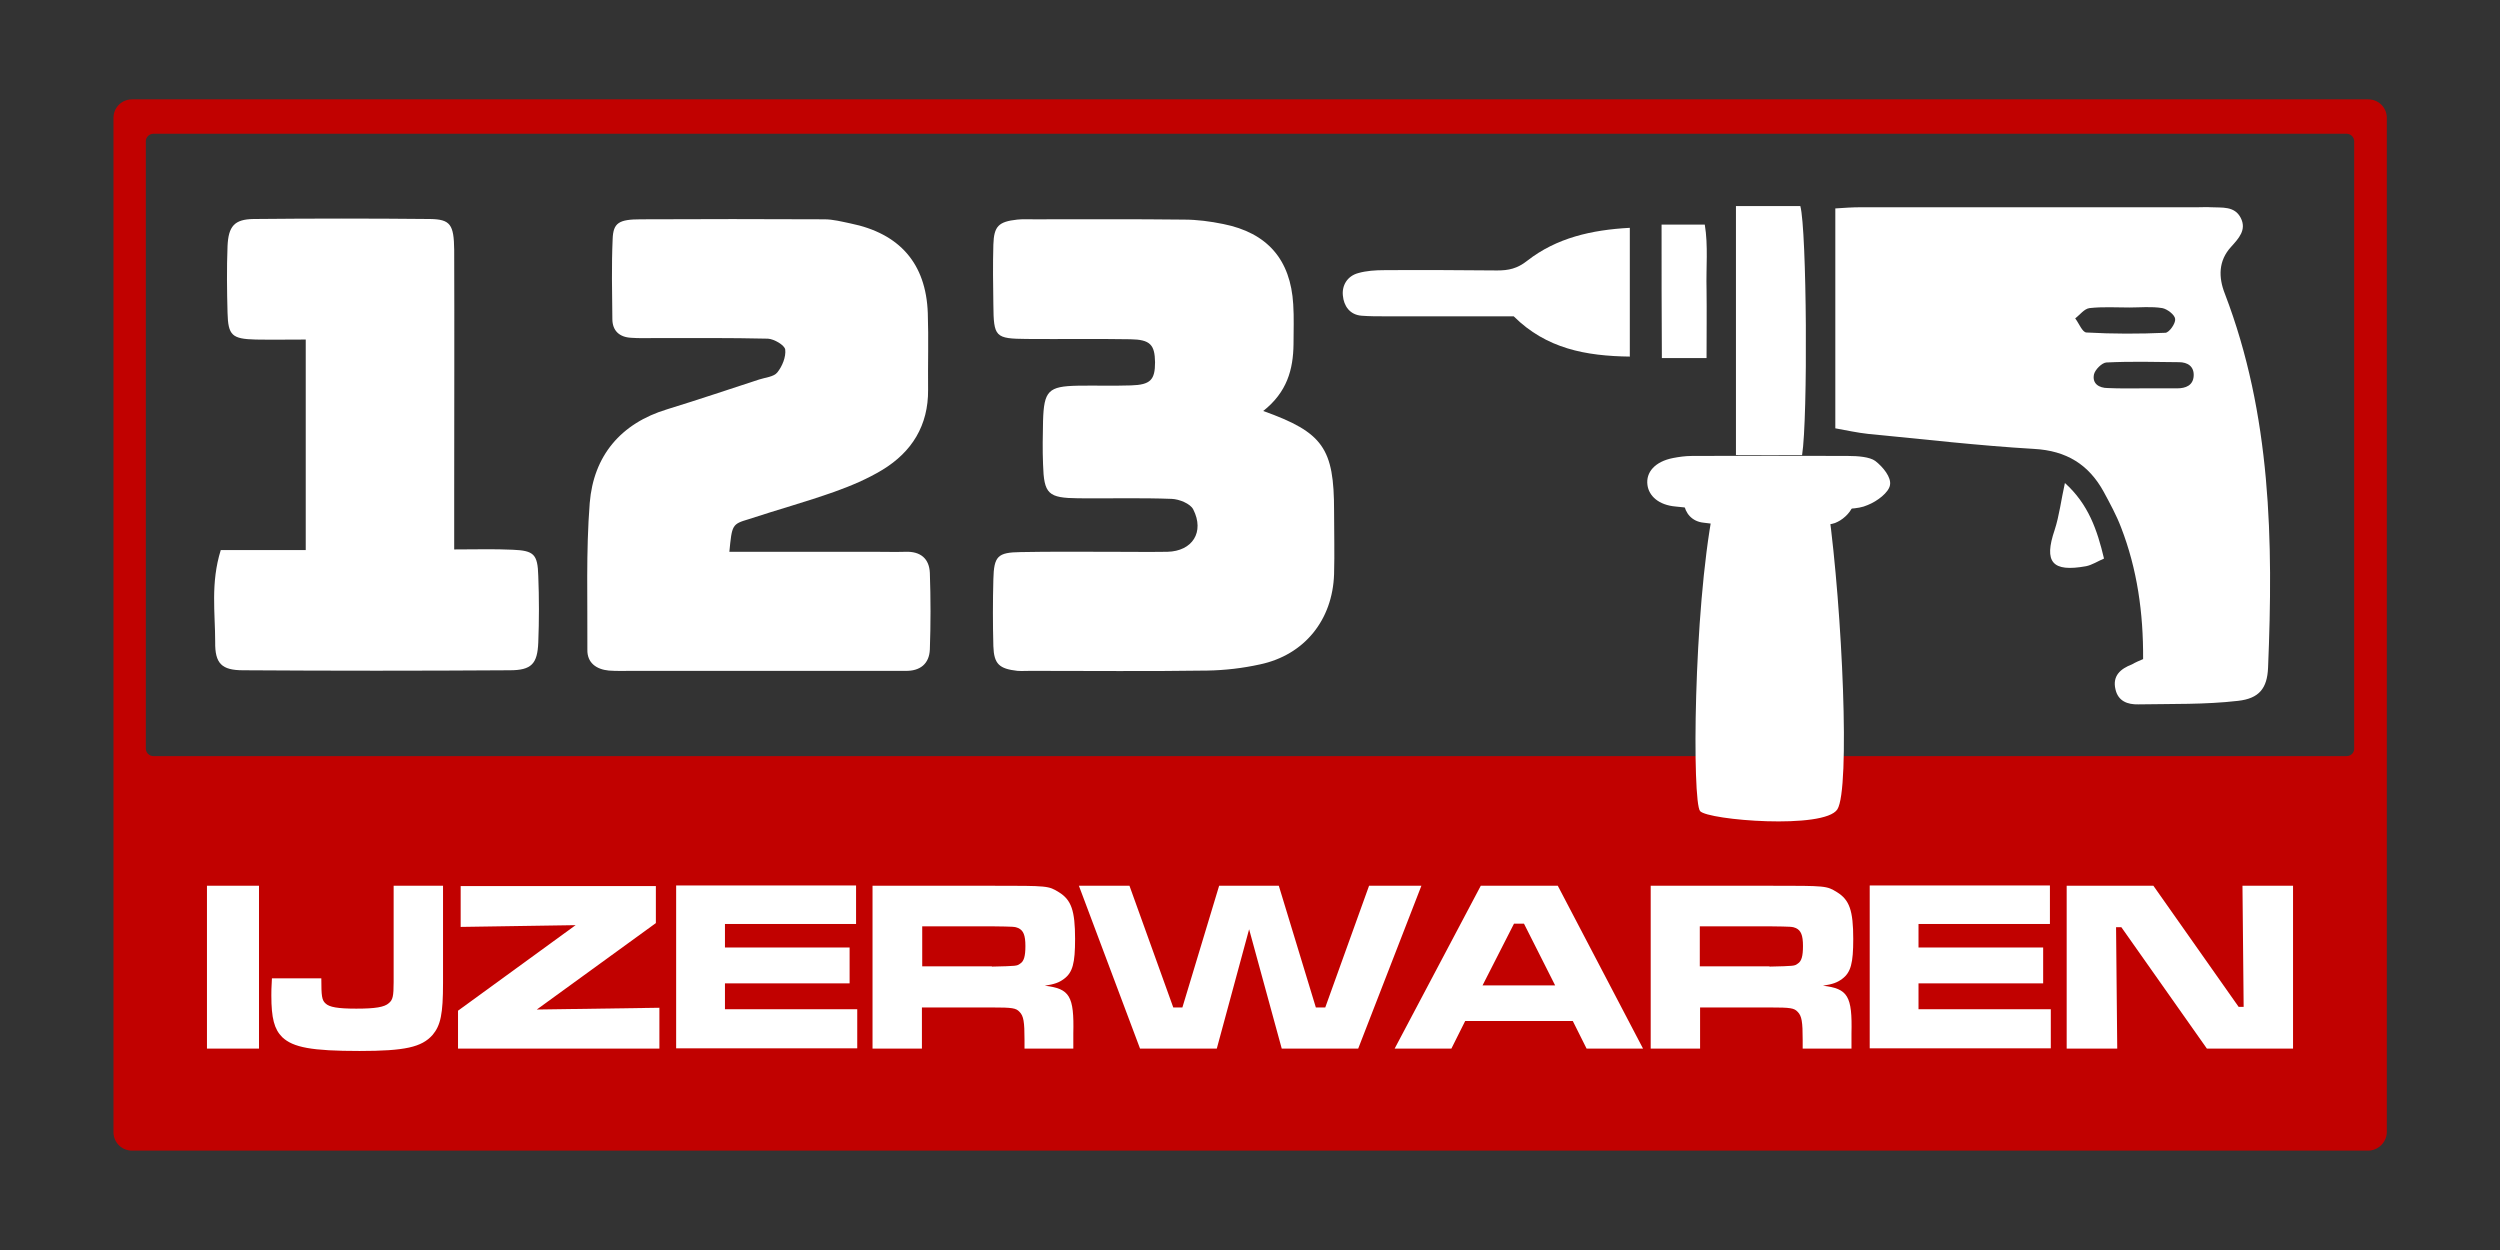
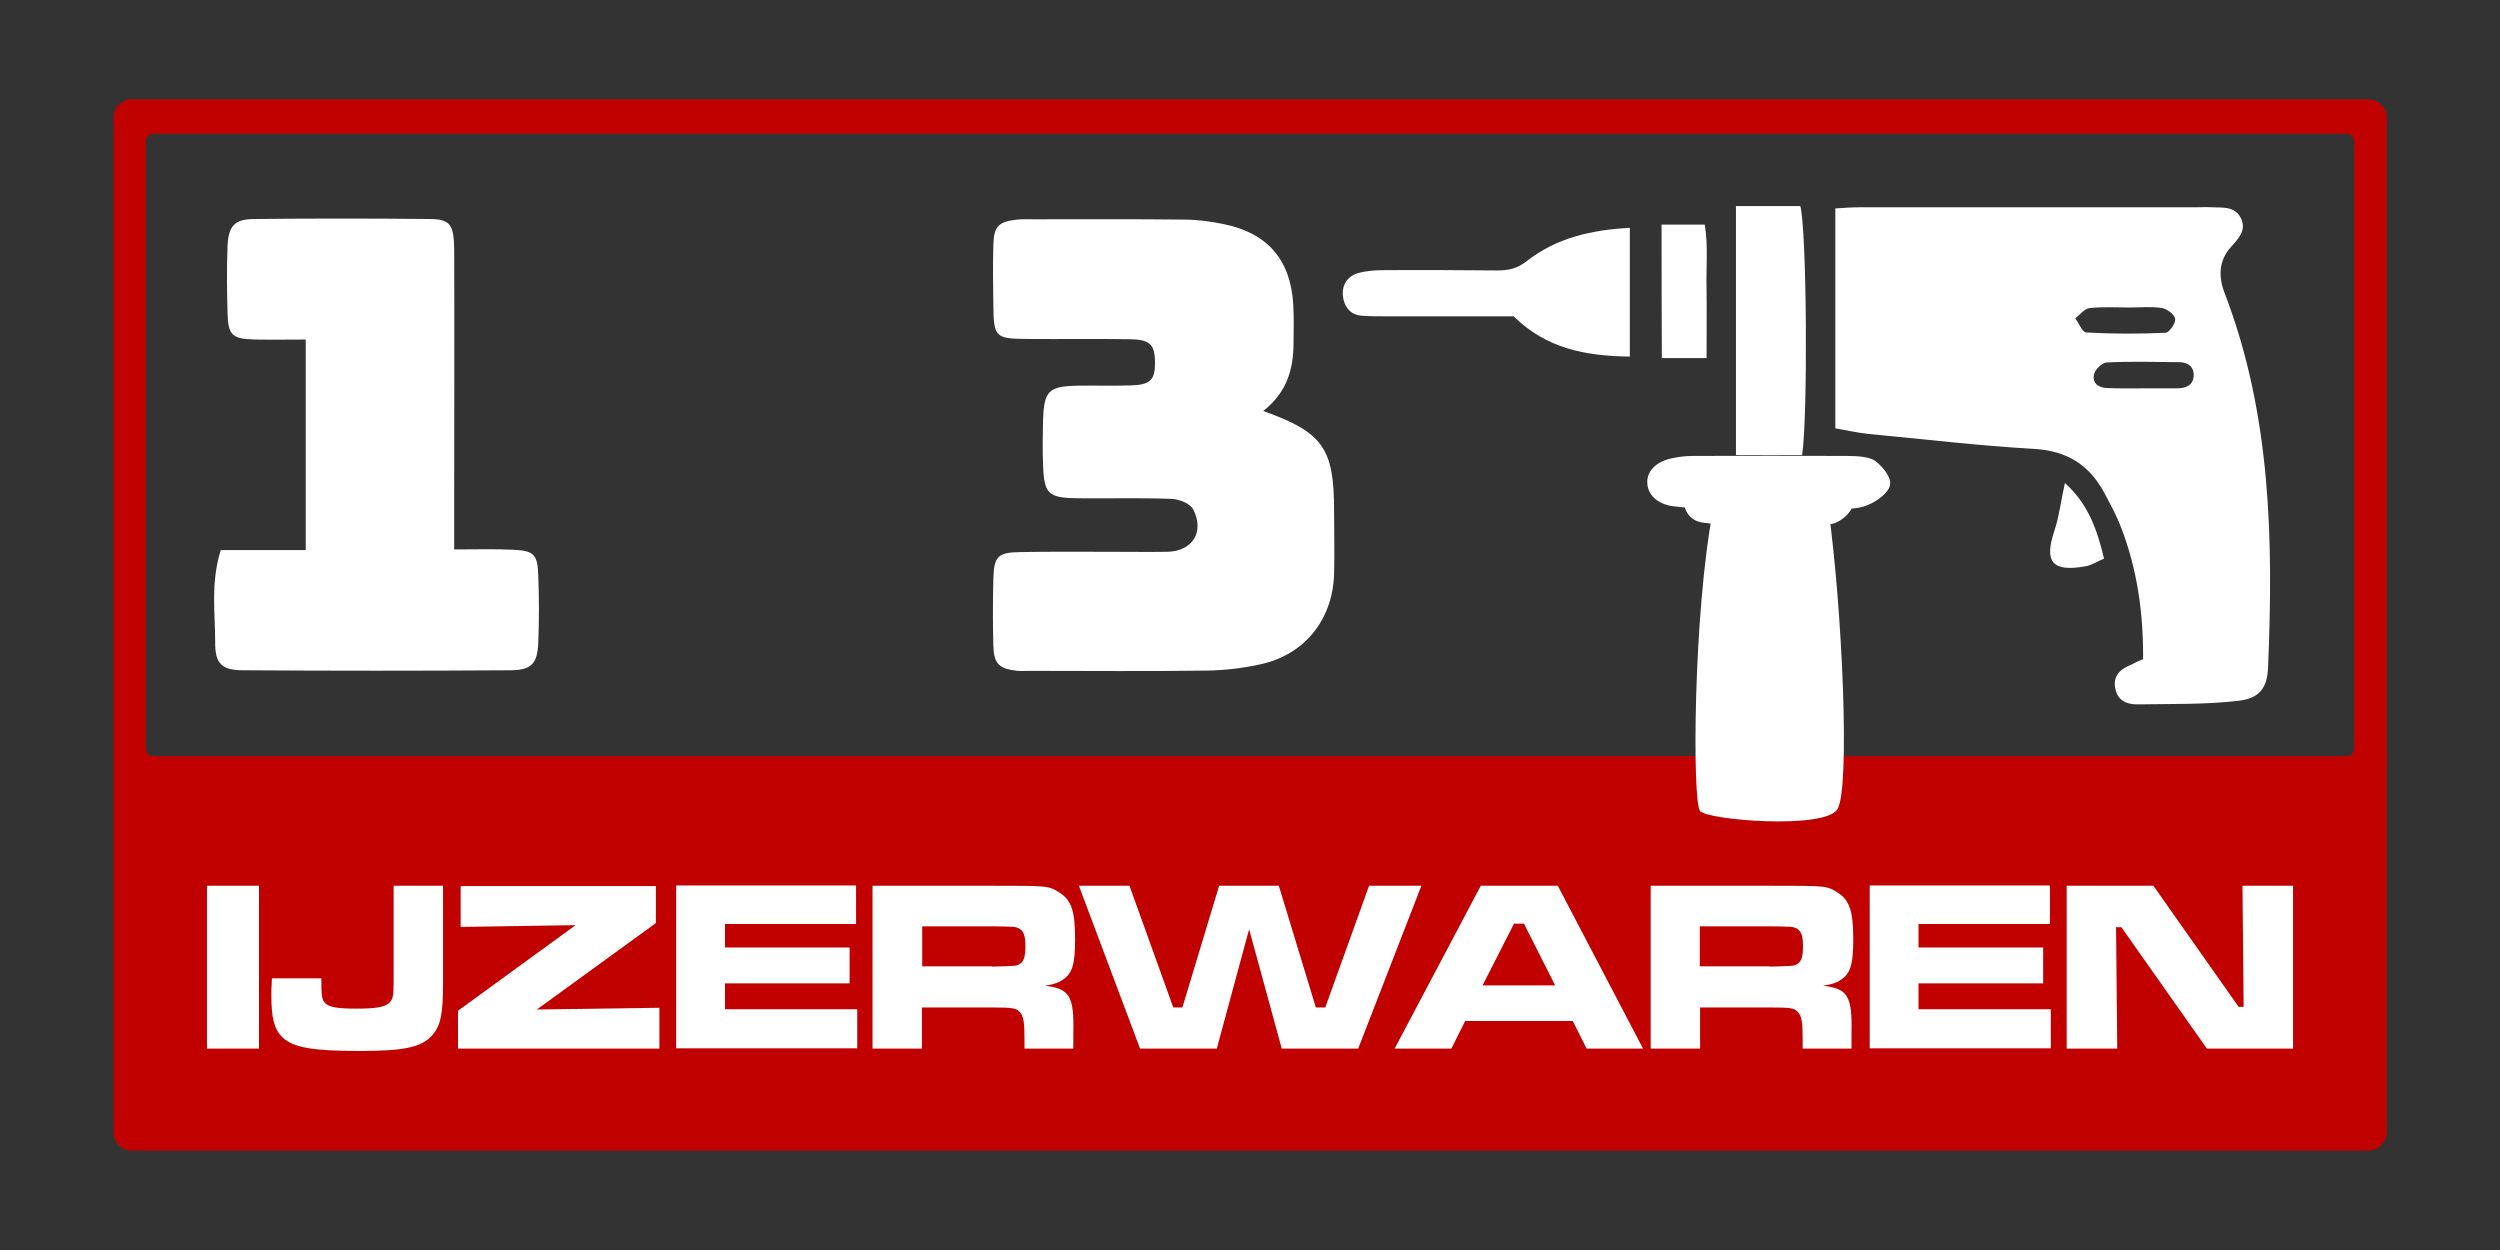
<svg xmlns="http://www.w3.org/2000/svg" version="1.1" id="Layer_2_00000123435689579698628310000004374884510797920175_" x="0px" y="0px" viewBox="0 0 850.4 425.2" style="enable-background:new 0 0 850.4 425.2;" xml:space="preserve">
  <rect x="0" y="0" width="850.4" height="425.2" fill="#333333" stroke="none" />
  <style type="text/css">
	.st0{fill:#C10100;}
	.st1{fill:#FFFFFF;}
	.st2{display:none;}
	.st3{display:inline;fill:#FFFFFF;}
</style>
  <path class="st0" d="M805.6,33.8H44.9c-3.5,0-6.3,2.8-6.3,6.3v345c0,3.5,2.8,6.3,6.3,6.3h760.6c3.5,0,6.4-2.9,6.4-6.4V40.1  C811.9,36.6,809.1,33.8,805.6,33.8z M800.8,254.6c0,1.5-1.1,2.6-2.6,2.6h-746c-1.5,0-2.6-1.2-2.6-2.6V48.1c0-1.5,1.2-2.6,2.6-2.6  h746c1.5,0,2.6,1.2,2.6,2.6V254.6z" />
  <g id="_x31_23">
-     <path class="st1" d="M248.1,187.7c17.2,0,33.4,0,49.7,0c3.4,0,6.8,0.1,10.2,0c5.1-0.2,8.1,2.3,8.3,7.2c0.3,8.7,0.3,17.4,0,26   c-0.2,4.9-3.3,7.4-8.3,7.3c-2.3,0-4.5,0-6.8,0c-28.7,0-57.5,0-86.2,0c-2.6,0-5.3,0.1-7.9-0.1c-4.2-0.4-7.4-2.6-7.3-7.1   c0.1-16.6-0.5-33.3,0.8-49.9c1.3-16,10.5-27.1,26.4-31.9c10.4-3.2,20.8-6.7,31.2-10.1c2.1-0.7,5-0.9,6.2-2.4c1.7-2.1,3-5.3,2.7-7.8   c-0.2-1.5-3.8-3.6-5.9-3.7c-12.9-0.3-25.7-0.2-38.6-0.2c-2.6,0-5.3,0.1-7.9-0.1c-4-0.2-6.4-2.4-6.4-6.4c-0.1-9.1-0.3-18.2,0.1-27.2   c0.2-5.5,2.1-6.7,9.6-6.7c20.8-0.1,41.6-0.1,62.4,0c3,0,6,0.8,8.9,1.4c16.7,3.4,25.7,13.6,26.3,30.5c0.3,8.7,0,17.4,0.1,26.1   c0.1,12.1-5.5,21.1-15.5,27.2c-5.1,3.1-10.8,5.5-16.4,7.5c-9.6,3.4-19.4,6.1-29.1,9.3C249,178.3,249,178.5,248.1,187.7z" />
    <path class="st1" d="M429.7,139.8c20.4,7.3,24.1,12.7,24.1,34c0,7.2,0.2,14.4,0,21.5c-0.5,15.6-10.1,27.5-25.2,30.7   c-5.9,1.3-11.9,2-17.9,2.1c-20,0.3-40.1,0.1-60.1,0.1c-1.5,0-3,0.1-4.5,0c-6.2-0.7-8-2.3-8.2-8.4c-0.2-7.6-0.2-15.1,0-22.7   c0.2-7.9,1.4-9.2,9.3-9.3c10.2-0.2,20.4-0.1,30.6-0.1c6.4,0,12.9,0.1,19.3,0c8.5-0.2,12.7-6.7,8.8-14.4c-1-2-4.8-3.5-7.3-3.6   c-10.6-0.4-21.2-0.1-31.7-0.2c-10.4-0.1-11.8-1.4-12.1-11.6c-0.2-4.9-0.1-9.8,0-14.7c0.3-10.3,1.8-11.8,11.8-12   c6-0.1,12.1,0.1,18.1-0.1c6.7-0.2,8.2-1.9,8.2-7.9c-0.1-5.9-1.6-7.7-8.4-7.8c-11.7-0.2-23.4,0-35.2-0.1   c-10.8-0.1-11.3-0.6-11.4-11.7c-0.1-6.8-0.2-13.6,0-20.4c0.2-6.3,1.8-7.8,8.1-8.5c1.9-0.2,3.8-0.1,5.7-0.1c17,0,34-0.1,51,0.1   c4.5,0,9,0.6,13.4,1.5c15,3,22.9,12.1,23.8,27.3c0.3,4.5,0.1,9.1,0.1,13.6C439.9,125.7,437.8,133.4,429.7,139.8z" />
    <path class="st1" d="M75.1,187.1c10.3,0,19.3,0,28.9,0c0-24,0-47.2,0-71.6c-5.8,0-11.4,0.1-17,0c-8.1-0.2-9.4-1.4-9.6-9.1   c-0.2-7.5-0.3-15.1,0-22.7c0.3-6.7,2.3-9.1,8.8-9.2c20-0.2,40.1-0.2,60.1,0c6.9,0.1,8.1,1.9,8.2,10.5c0.1,27.6,0,55.2,0,82.7   c0,6,0,11.9,0,19.2c7.3,0,13.6-0.2,19.9,0.1c7.2,0.3,8.5,1.5,8.7,8.9c0.3,7.5,0.3,15.1,0,22.7c-0.3,7.2-2.3,9.4-9.7,9.4   c-30.2,0.2-60.5,0.2-90.7,0c-7.3,0-9.6-2.3-9.5-9.6C73.2,208.5,71.6,198.3,75.1,187.1z" />
  </g>
  <g id="boormachine">
    <path class="st1" d="M729,224.2c0.1-15.7-2-30.6-7.5-44.8c-1.6-4.2-3.8-8.2-5.9-12.1c-5.1-9.3-12.7-14-23.7-14.6   c-18.8-1.1-37.6-3.3-56.4-5.1c-3.7-0.4-7.3-1.2-11.2-1.9c0-25,0-49.4,0-74.8c3-0.2,5.8-0.4,8.7-0.4c38.2,0,76.4,0,114.6,0   c1.5,0,3-0.1,4.5,0c3.7,0.2,8-0.5,10.1,3.6s-0.7,7-3.3,9.9c-4.3,4.7-4.3,10.3-2.1,15.9c15.8,41.2,16.5,84.1,14.7,127.3   c-0.3,6.9-3,10.4-10.2,11.2c-11.2,1.3-22.6,1-33.9,1.2c-3.7,0.1-6.9-1.1-7.8-5.1c-1.1-4.6,1.7-7,5.6-8.5   C726.4,225.3,727.8,224.7,729,224.2z M724.3,104.6C724.3,104.6,724.3,104.7,724.3,104.6c-4.5,0-9-0.3-13.5,0.2   c-1.8,0.2-3.3,2.3-4.9,3.5c1.3,1.7,2.4,4.7,3.8,4.8c9,0.5,18,0.5,26.9,0.1c1.3-0.1,3.5-3.2,3.3-4.7c-0.1-1.4-2.7-3.4-4.4-3.7   C731.8,104.2,728,104.6,724.3,104.6z M729.4,132.1c3.7,0,7.5,0,11.2,0c2.9,0,5.4-1,5.6-4.2c0.2-3.3-2.1-4.7-5-4.7   c-8.2-0.1-16.5-0.3-24.7,0.1c-1.5,0.1-3.8,2.4-4.2,4c-0.7,3.2,1.7,4.7,4.7,4.7C721.2,132.2,725.3,132.1,729.4,132.1z" />
    <path class="st1" d="M622,173.4c4.7,34.3,7.4,95,3,101.9s-44,3.7-46.7,0.6c-2.7-3.2-2.3-67.5,4.4-102.3c-4.8-0.5-8.7-0.9-12.7-1.3   c-5.8-0.5-9.1-3.6-9.6-7.3c-0.6-4.4,2.6-8,8.7-9.2c2.1-0.4,4.2-0.7,6.3-0.7c17.8-0.1,35.6-0.1,53.4,0c3.1,0,7.2,0.3,9.1,1.7   c2.7,2.1,5.5,5.6,5,8.2c-0.4,2.5-4.3,5.5-7.6,6.8C631.8,173.4,627.1,173,622,173.4z" />
    <path class="st1" d="M615.9,178.8c3.3,31.1,4.4,61.8,2.1,92.4c-11.1,4.7-21.3,4.1-32.7,0.5c0.1-30.4-1.6-61.2,3.1-92.7   c-3.3-0.4-6.1-0.9-8.9-1.2c-4-0.4-6.3-3.3-6.7-6.6c-0.4-4,1.8-7.2,6.1-8.3c1.4-0.4,3-0.6,4.4-0.6c12.4,0,24.9-0.1,37.3,0   c2.2,0,5,0.2,6.3,1.6c1.9,1.9,3.8,5.1,3.5,7.5c-0.3,2.3-3,5-5.3,6.1C622.8,178.8,619.5,178.4,615.9,178.8z" />
    <path class="st1" d="M514.9,107.6c-14.4,0-29.1,0-43.8,0c-2.6,0-5.3,0-7.9-0.2c-4.1-0.3-6.1-3.4-6.4-6.8c-0.4-3.5,1.5-6.7,5.2-7.7   c2.8-0.8,5.9-1,8.9-1c12.8-0.1,25.6,0,38.4,0.1c3.8,0,6.8-0.6,10.2-3.3c10-7.8,21.9-10.5,34.9-11.2c0,15,0,28.8,0,43.8   C539.4,121.1,526,118.6,514.9,107.6z" />
    <path class="st1" d="M613,154.8c-7.3,0-14.7,0-22.5,0c0-28.3,0-56.2,0-84.7c7.3,0,14.7,0,21.9,0C614.6,78.1,615,142.1,613,154.8z" />
    <path class="st1" d="M565.2,76.4c4.8,0,9.2,0,14.7,0c1.2,7.2,0.4,14.7,0.6,22.1c0.1,7.5,0,15.1,0,23.3c-5.2,0-9.9,0-15.2,0   C565.2,106.6,565.2,91.7,565.2,76.4z" />
    <path class="st1" d="M702.4,164.3c8,7.2,11,16,13.3,25.7c-2.1,0.9-4.1,2.2-6.1,2.6c-11.6,2.1-14.4-1.4-10.7-12.3   C700.5,175.4,701.1,170.1,702.4,164.3z" />
  </g>
  <g class="st2">
-     <path class="st3" d="M117.8,323.8v1.2c0,4.6-0.2,12.4-0.4,14.6c-0.5,5.4-2.9,8.6-7.5,9.7c-3.9,1-7.9,1.2-18.3,1.2   c-13.2,0-17.3-0.6-20.5-3.2c-3.4-2.7-4-6.1-4-21.2c0-21.5,1.7-23,26.5-23c14.3,0,19.6,1.1,22.1,4.8c1.6,2.3,2.1,5.1,2.1,11.9H106   c-0.1-2.7-0.2-3.2-0.9-3.9c-1.1-1-3.9-1.2-12.6-1.2c-13.8,0-13.9,0.1-13.9,12c0,7.8,0.3,10.1,1.6,11.4c1,1,2,1.2,5.3,1.3l6.8,0.1   c13.6,0,14-0.1,14-5.2V333H91v-9.2H117.8z" />
    <path class="st3" d="M164.9,303.8v10.8H134v6.7h29.4v10.1H134v7.3h31.2v11h-42.7v-46h42.4V303.8z" />
    <path class="st3" d="M168.8,303.8H197c13.2,0,13.2,0,15.7,1.8c2.9,2.1,3.8,5.2,3.8,13.2c0,6.8-0.6,9.5-2.6,11.3   c-1.1,1-2.2,1.5-4.5,1.9c5.9,0.8,7,2.9,6.7,13.5v4.3h-11.5v-2.4c0-5.2-0.2-6.8-1.1-8c-0.8-1.1-1.7-1.2-6.5-1.2h-16.5v11.7h-11.7   L168.8,303.8L168.8,303.8z M196.9,326.7c5.9-0.1,5.9-0.1,6.7-0.8c0.9-0.7,1.3-2.1,1.3-5c0-3.1-0.5-4.4-1.7-5   c-0.8-0.4-1-0.4-6.3-0.5h-16.4v11.3H196.9z" />
    <path class="st3" d="M263,303.8v10.8h-31v6.7h29.4v10.1H232v7.3h31.2v11h-42.7v-46H263V303.8z" />
    <path class="st3" d="M309.3,303.8v10.8h-30.9v6.7h29.4v10.1h-29.4v7.3h31.2v11h-42.7v-46h42.4V303.8z" />
    <path class="st3" d="M313.2,303.8h27.7c9.8,0,11.1,0.1,14.4,0.9c3.8,0.9,6.3,3.5,7.5,7.8c0.9,3.2,1.1,6.1,1.1,13.7   c0,12-0.9,16.7-3.7,19.8c-2.9,3.2-6.3,3.9-19.3,3.9h-27.7V303.8z M341,338.1c10.6,0,11.3-0.7,11.3-11.1c0-5.7-0.4-8.2-1.6-9.7   c-1.2-1.7-2.8-1.9-9.9-1.9h-16.2v22.8L341,338.1L341,338.1z" />
    <path class="st3" d="M378.4,334.6c0,2.8,0.2,3.7,1.1,4.3c1.1,0.8,2.4,1,10.6,1c12.5,0,12.5,0,12.5-4.1c0-2.8-0.9-3.4-4.6-3.5   l-9.2-0.4l-6.2-0.3l-3.1-0.1c-9.5-0.3-12.1-3.2-12.1-13.4c0-8.8,2.1-12.7,7.4-14.1c2.2-0.5,7.5-0.8,16.7-0.8   c11.2,0,15.2,0.6,17.9,2.8c2.3,1.9,3.2,4.8,3.2,10.2c0,0.3,0,1.2-0.1,2.1h-11.3c-0.1-2.6-0.3-3.2-1.1-3.8c-1-0.7-2.4-0.8-10.7-0.8   c-9.9,0-10.7,0.3-10.7,3.7c0,1.7,0.5,2.6,1.7,3c1,0.3,4.2,0.6,12.3,0.8c12.7,0.5,15.1,0.8,17.6,2.7c2.6,2.1,3.6,5.2,3.6,11.6   c0,8-1.6,11.9-5.6,13.7c-2.3,1-7.1,1.4-18.6,1.4c-11.9,0-16.6-0.6-19.3-2.7c-2.6-2-3.5-4.7-3.5-11v-2.2h11.5V334.6z" />
    <path class="st3" d="M466.2,332.1c0.1,2.6,0.1,3.7,0.1,4.3c0,7.5-1.6,10.8-5.9,12.5c-3.1,1.2-7.3,1.6-15.8,1.6   c-15,0-19.8-0.5-22.9-2.7c-2.5-1.7-3.7-4.3-4.1-9c-0.2-2.1-0.3-5.9-0.3-11.7c0-10.3,0.2-14.1,1.1-16.6c2.1-6.2,6.3-7.4,26.3-7.4   c10.2,0,13.8,0.5,16.4,2.1c3.3,2,4.4,5.4,4.4,12.8v2.3h-11.7c-0.1-3-0.2-3.7-0.9-4.3c-0.9-0.9-4.3-1.3-11.6-1.3   c-7.3,0-9.4,0.3-10.6,1.4c-1.4,1.4-1.8,4.1-1.8,11c0,11.8,0.2,11.9,12.5,11.9c12.8,0,13-0.1,13.1-6.9L466.2,332.1L466.2,332.1z" />
    <path class="st3" d="M482.6,303.8v16.5H509v-16.5h12.2v46H509v-16.6h-26.4v16.6h-12.2v-46H482.6z" />
    <path class="st3" d="M564.9,342.1h-25.4l-3.3,7.8h-13.3l20.3-46h18.2l20.1,46h-13.3L564.9,342.1z M553.4,314.5h-2.3l-7.4,17.5h17.1   L553.4,314.5z" />
    <path class="st3" d="M583.2,303.8h26.3c7.2,0,8.3,0.1,10.4,0.4c7.2,1.3,9.3,5,9.3,16.8c0,10.2-1.6,14.2-6.2,16.2   c-2.6,1-5.2,1.3-13.5,1.3h-14.7v11.2h-11.7v-45.9H583.2z M609.5,327.1c5.4-0.1,5.6-0.1,6.6-0.8c1.1-0.8,1.4-2.1,1.4-5.2   c0-3.3-0.5-4.7-2-5.3c-0.8-0.3-0.9-0.3-6-0.4h-14.6v11.7L609.5,327.1L609.5,327.1z" />
    <path class="st3" d="M633.1,303.8h26.3c7.2,0,8.3,0.1,10.4,0.4c7.2,1.3,9.3,5,9.3,16.8c0,10.2-1.6,14.2-6.2,16.2   c-2.6,1-5.2,1.3-13.5,1.3h-14.7v11.2H633v-45.9H633.1z M659.4,327.1c5.4-0.1,5.6-0.1,6.6-0.8c1.1-0.8,1.4-2.1,1.4-5.2   c0-3.3-0.5-4.7-2-5.3c-0.8-0.3-0.9-0.3-6-0.4h-14.6v11.7L659.4,327.1L659.4,327.1z" />
    <path class="st3" d="M725.4,303.8v10.8h-30.9v6.7h29.4v10.1h-29.4v7.3h31.2v11H683v-46h42.4V303.8z" />
    <path class="st3" d="M749.8,303.8l20.1,34.3h1.2l-0.3-34.3h11.9v46h-20.3l-20.2-34.4h-1.3l0.3,34.4h-11.9v-46H749.8z" />
  </g>
  <g>
    <path class="st1" d="M88.1,301.3v55.4H70.4v-55.4H88.1z" />
    <path class="st1" d="M150.7,301.3v33.1c0,10.5-0.8,14.4-3.6,17.7c-3.7,4.1-9.3,5.4-24.8,5.4c-16.3,0-22.6-1.2-26.3-4.7   c-2.7-2.7-3.7-6.4-3.7-14.2c0-1.6,0-2.1,0.2-5.8h16.8c0,6.1,0.2,7.4,1.4,8.5c1.3,1.3,4.2,1.8,10.5,1.8c6.4,0,9.6-0.5,11.1-1.9   c1.3-1.1,1.6-2.3,1.6-7.1v-32.8H150.7z" />
    <path class="st1" d="M223.1,301.3V314l-40.5,29.4l41.7-0.6v13.9h-68.5v-12.9l40-29.1l-39.1,0.6v-13.9h66.4V301.3z" />
    <path class="st1" d="M291.2,301.3v13h-44.6v8H289v12.2h-42.4v8.8h45v13.3H230v-55.4h61.2V301.3z" />
    <path class="st1" d="M296.8,301.3h40.7c19.1,0,19.1,0,22.7,2.2c4.2,2.6,5.5,6.2,5.5,15.9c0,8.2-0.8,11.4-3.8,13.6   c-1.6,1.2-3.2,1.8-6.5,2.3c8.5,1,10,3.5,9.7,16.3v5.1h-16.6v-2.9c0-6.2-0.3-8.2-1.7-9.6c-1.2-1.3-2.4-1.5-9.4-1.5h-23.8v14h-16.8   L296.8,301.3L296.8,301.3z M337.4,328.8c8.5-0.2,8.5-0.2,9.6-1c1.3-0.8,1.8-2.5,1.8-6c0-3.7-0.7-5.3-2.4-6.1   c-1.2-0.5-1.4-0.5-9-0.6h-23.7v13.6h23.7V328.8z" />
    <path class="st1" d="M384.2,301.3l14.9,41.4h3.1l12.5-41.4H435l12.6,41.4h3.2l14.9-41.4h17.8L462,356.7h-26l-11.1-40.6l-11,40.6   h-26.1L367,301.3H384.2z" />
    <path class="st1" d="M535,347.3h-36.6l-4.7,9.4h-19.3l29.3-55.4h26.2l29,55.4h-19.2L535,347.3z M518.4,314.2H515l-10.7,21H529   L518.4,314.2z" />
    <path class="st1" d="M561.4,301.3h40.8c19.1,0,19.1,0,22.7,2.2c4.2,2.6,5.5,6.2,5.5,15.9c0,8.2-0.8,11.4-3.8,13.6   c-1.6,1.2-3.2,1.8-6.5,2.3c8.5,1,10,3.5,9.7,16.3v5.1h-16.6v-2.9c0-6.2-0.3-8.2-1.7-9.6c-1.2-1.3-2.4-1.5-9.4-1.5h-23.8v14h-16.8   v-55.4H561.4z M601.9,328.8c8.5-0.2,8.5-0.2,9.6-1c1.3-0.8,1.8-2.5,1.8-6c0-3.7-0.7-5.3-2.4-6.1c-1.2-0.5-1.4-0.5-9-0.6h-23.7v13.6   h23.7V328.8z" />
    <path class="st1" d="M697.3,301.3v13h-44.7v8H695v12.2h-42.4v8.8h45v13.3H636v-55.4h61.3V301.3z" />
    <path class="st1" d="M732.5,301.3l29,41.2h1.7l-0.4-41.2H780v55.4h-29.3l-29.1-41.3h-1.8l0.4,41.3H703v-55.4H732.5z" />
  </g>
</svg>